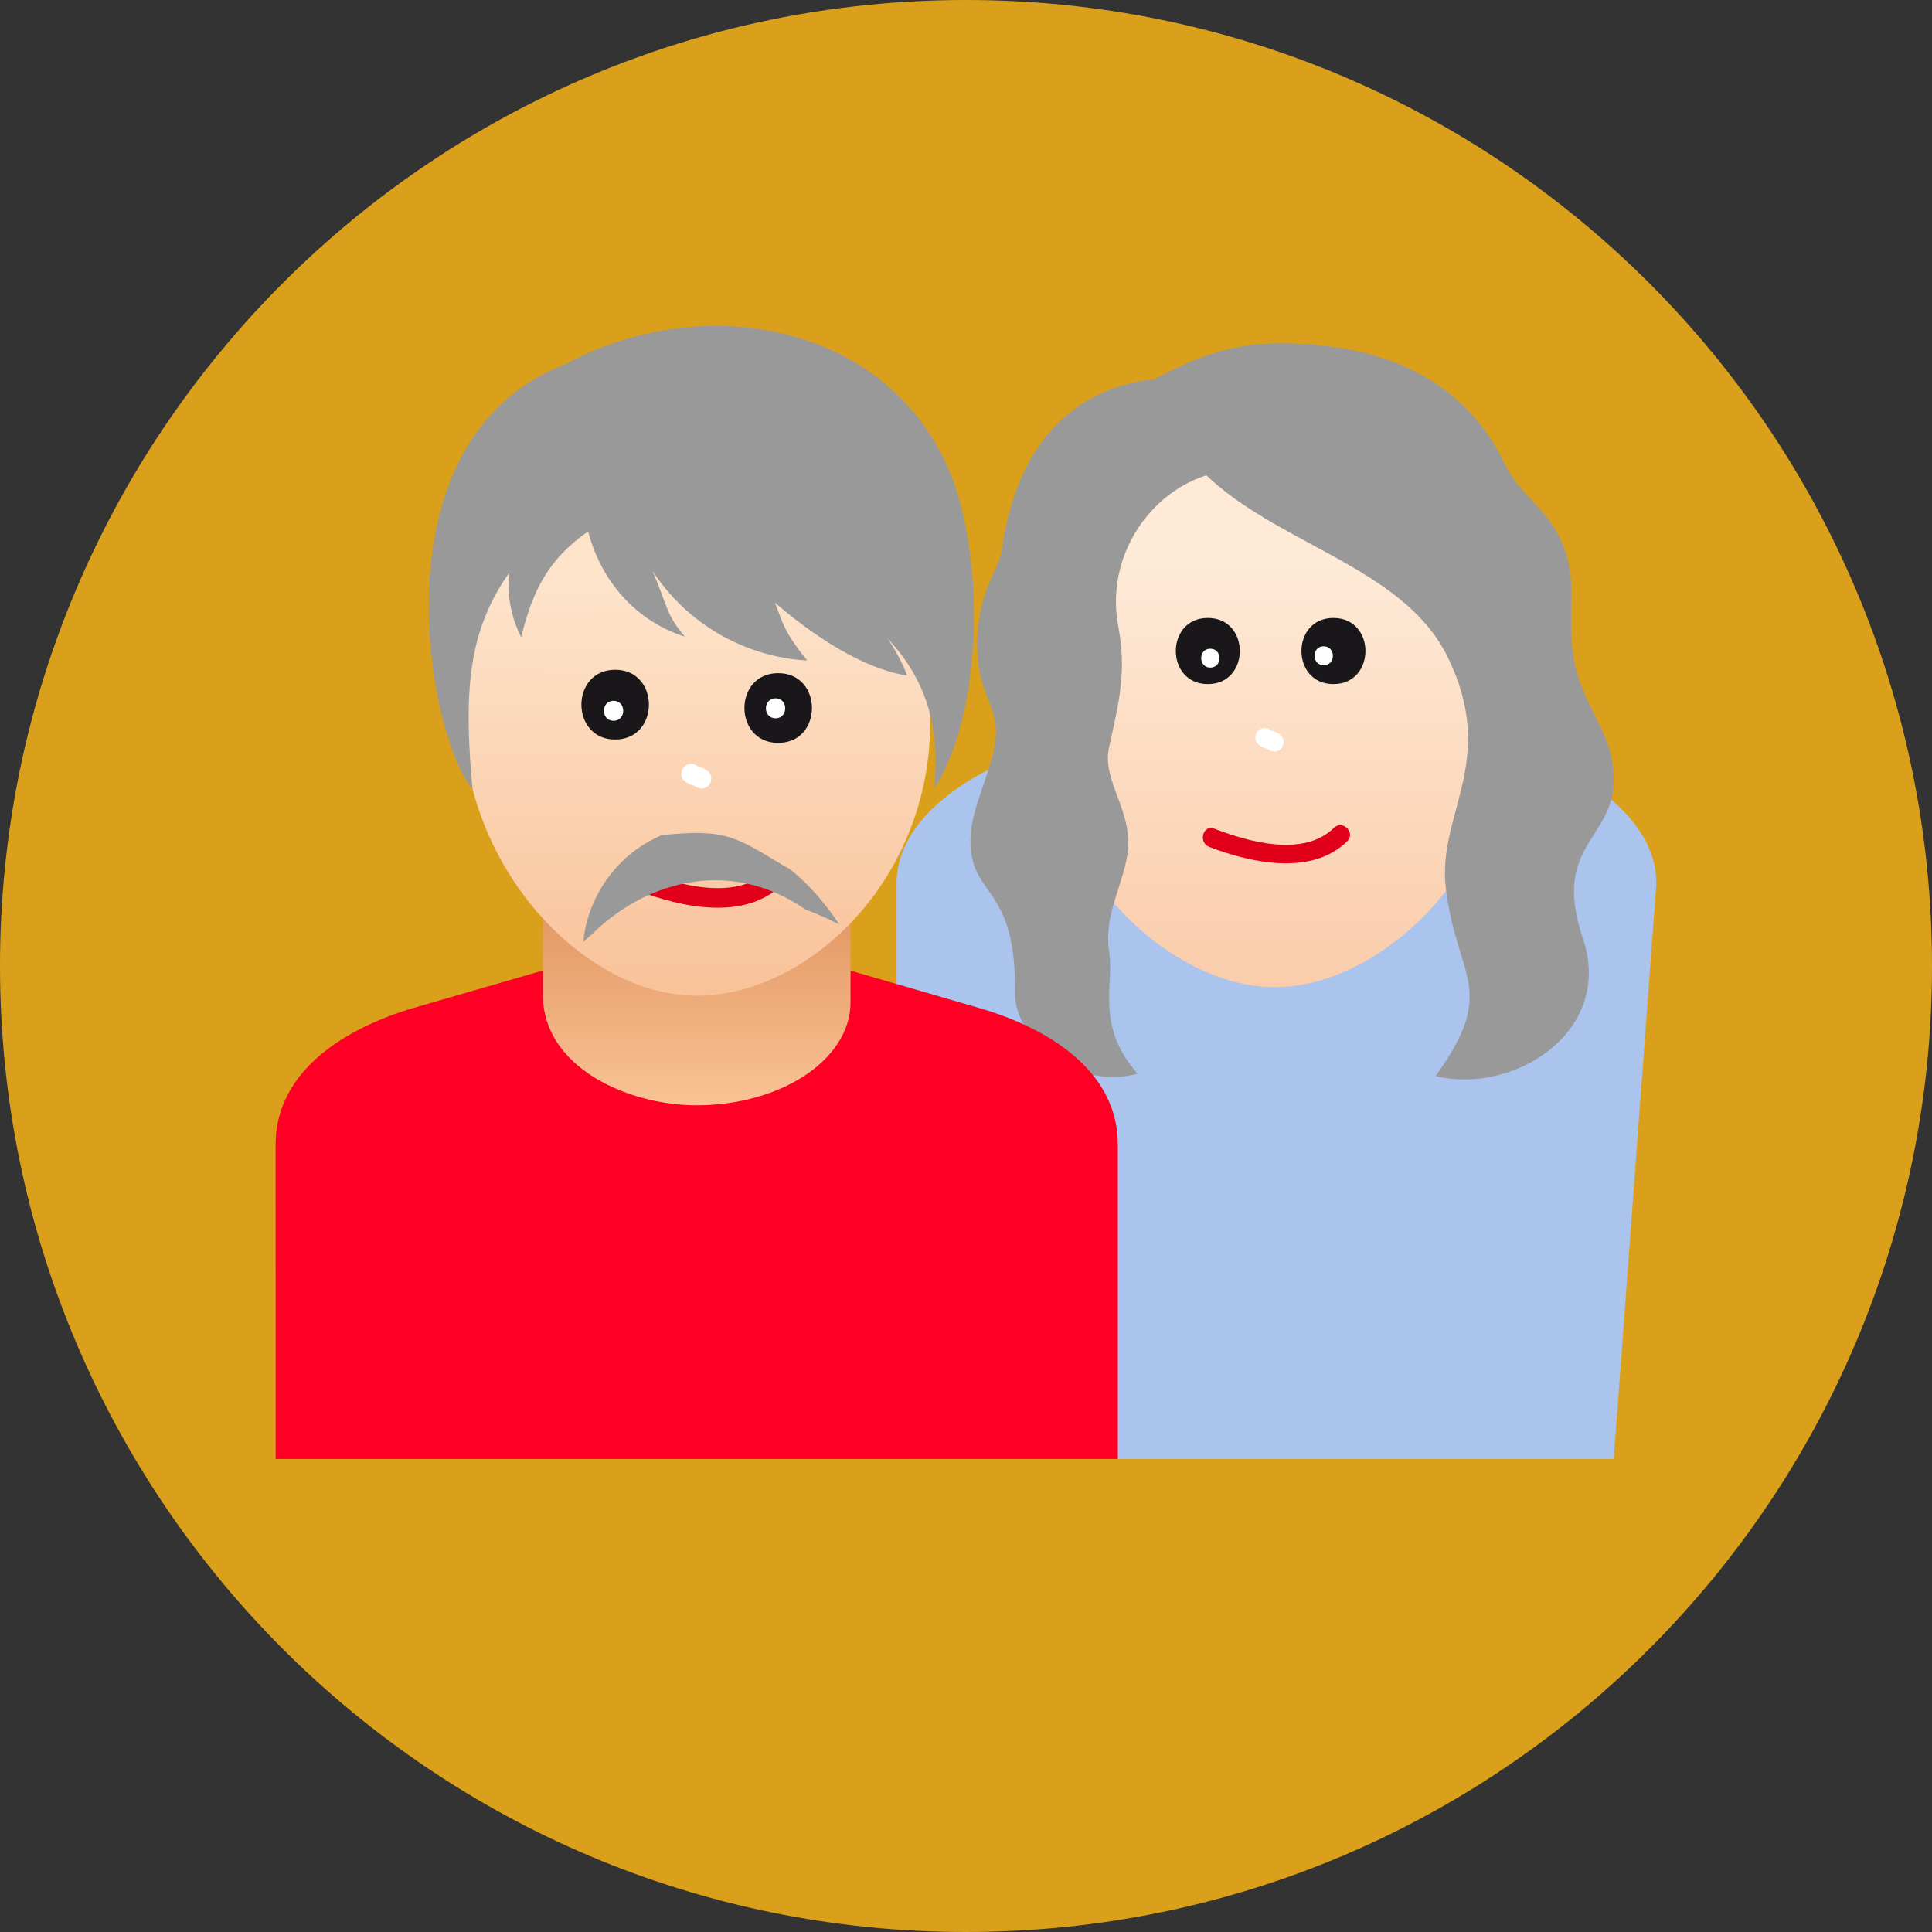
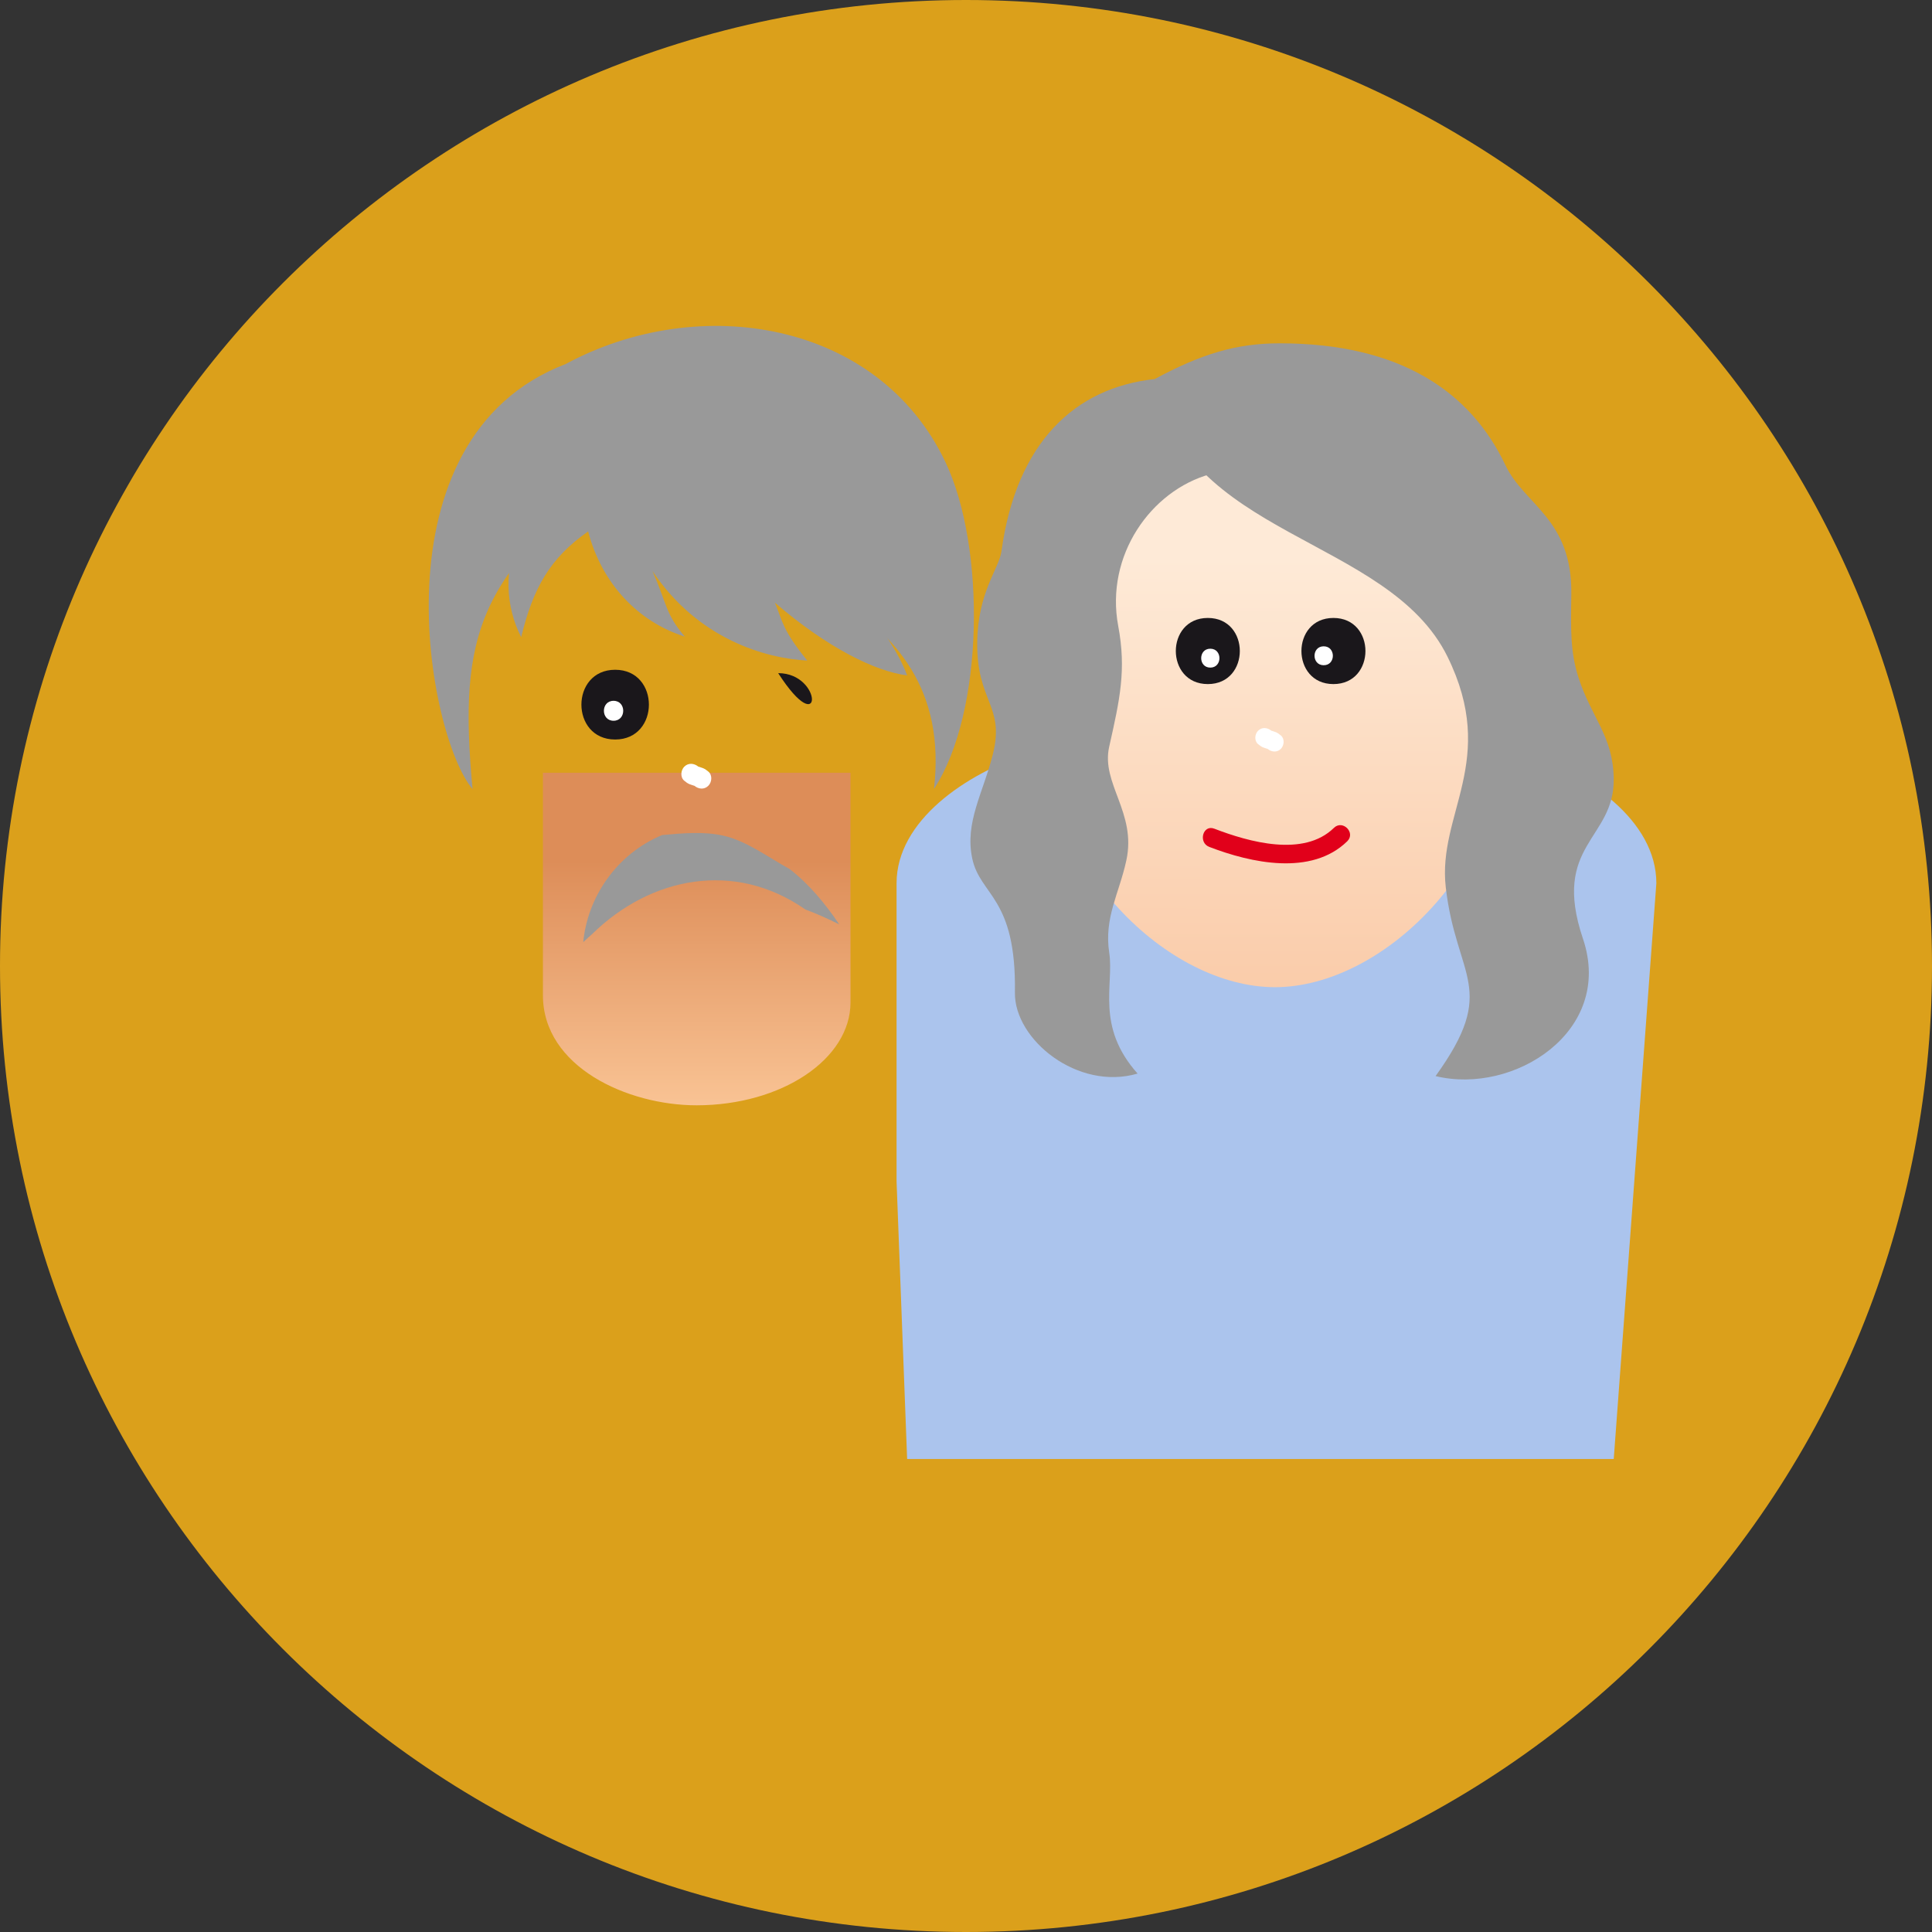
<svg xmlns="http://www.w3.org/2000/svg" version="1.0" id="Ebene_1" x="0px" y="0px" width="100px" height="100px" viewBox="0 0 100 100" enable-background="new 0 0 100 100" xml:space="preserve">
  <rect x="0" y="0" width="100" height="100" fill="#333333" stroke="none" />
  <path fill="#DBA01B" d="M50,0c27.614,0,50,22.387,50,50c0,27.613-22.386,50-50,50C22.386,100,0,77.613,0,50C0,22.387,22.386,0,50,0z  " />
  <g>
    <g>
      <path fill="#ABC4ED" d="M46.953,75.517c11.521,0,36.574,0,36.574,0l2.206-29.799c0-3.234-3.537-5.703-6.8-6.7l-13.272-4.051    l-12.428,4.031c-3.242,1.051-6.827,3.485-6.827,6.719c0,9.922,0,15.433,0,15.433L46.953,75.517z" />
      <linearGradient id="SVGID_1_" gradientUnits="userSpaceOnUse" x1="65.885" y1="793.076" x2="65.922" y2="770.857" gradientTransform="matrix(1 0 0 1 0.08 -741.981)">
        <stop offset="0" style="stop-color:#FACCAA" />
        <stop offset="1" style="stop-color:#FEEAD7" />
      </linearGradient>
      <path fill="url(#SVGID_1_)" d="M65.99,23.359c9.73,0,12.01,6.211,12.01,13.868c0,7.661-6.495,13.87-12.01,13.87    c-5.516,0-12.011-6.208-12.011-13.87C53.98,29.569,56.258,23.359,65.99,23.359L65.99,23.359z" />
      <path fill="#999999" d="M66.239,17.77c6.234,0,9.878,2.502,11.684,6.311c0.978,2.062,3.473,2.773,3.408,6.702    c-0.028,1.838-0.053,2.965,0.372,4.291c0.669,2.077,1.79,3.016,1.823,5.223c0.051,3.155-3.242,3.41-1.592,8.292    c1.621,4.796-3.582,8.097-7.629,7.109c3.29-4.562,1.071-5.04,0.528-9.771c-0.441-3.812,2.733-6.553,0.091-11.934    c-3.069-6.245-13.784-6.178-15.157-14.373C62.169,18.325,63.981,17.77,66.239,17.77L66.239,17.77z" />
      <path fill="#999999" d="M59.771,19.62c-4.119,0.441-7.16,3.264-7.933,8.901c-0.125,0.921-1.222,2.104-1.257,4.706    c-0.042,3.109,1.443,3.272,0.811,5.807c-0.507,2.021-1.464,3.528-1.069,5.398c0.407,1.94,2.286,1.99,2.209,6.943    c-0.038,2.435,3.253,5.101,6.35,4.193c-2.185-2.443-1.216-4.6-1.467-6.245c-0.279-1.826,0.512-3.062,0.885-4.792    c0.536-2.468-1.315-3.969-0.89-5.872c0.55-2.45,0.897-3.979,0.469-6.257c-0.684-3.657,1.699-7.007,4.749-7.855    C61.087,22.895,60.198,21.219,59.771,19.62L59.771,19.62z" />
    </g>
    <path fill="#1A171B" d="M62.517,31.985c-2.209,0-2.209,3.423,0,3.423C64.725,35.408,64.725,31.985,62.517,31.985z" />
    <path fill="#1A171B" d="M69.017,31.985c-2.207,0-2.207,3.423,0,3.423C71.228,35.408,71.228,31.985,69.017,31.985z" />
    <path fill="#E1001A" d="M69.042,42.852c-1.564,1.53-4.4,0.729-6.192,0.04c-0.591-0.227-0.843,0.719-0.26,0.943   c2.158,0.832,5.289,1.521,7.144-0.292C70.184,43.1,69.493,42.409,69.042,42.852z" />
    <path fill="#FFFFFF" d="M62.645,33.577c-0.629,0-0.629,0.978,0,0.978C63.276,34.555,63.276,33.577,62.645,33.577z" />
    <path fill="#FFFFFF" d="M68.514,33.453c-0.632,0-0.632,0.979,0,0.979C69.147,34.433,69.147,33.453,68.514,33.453z" />
    <path fill="#FFFFFF" d="M66.297,38.068c-0.08-0.065-0.156-0.125-0.251-0.168c-0.002,0-0.253-0.089-0.236-0.076   c-0.207-0.169-0.489-0.203-0.693,0c-0.173,0.173-0.206,0.522,0,0.69c0.081,0.067,0.158,0.126,0.254,0.169   c0,0,0.251,0.088,0.237,0.077c0.204,0.168,0.487,0.201,0.689,0C66.47,38.585,66.505,38.236,66.297,38.068z" />
  </g>
  <g>
    <g>
-       <path fill="#FF0024" d="M14.266,75.517c12.154,0,43.593,0,43.593,0V59.239c0-3.88-3.717-6.061-7.17-7.064l-6.666-1.936    c-0.839,5.415-0.242,2.646-7.97,6.971c-6.682-3.372-7.167-0.655-7.95-6.979l-6.636,1.922c-3.456,1.001-7.202,3.205-7.202,7.085    C14.266,69.705,14.266,75.517,14.266,75.517L14.266,75.517z" />
      <linearGradient id="SVGID_2_" gradientUnits="userSpaceOnUse" x1="35.983" y1="799.19" x2="35.983" y2="786.543" gradientTransform="matrix(1 0 0 1 0.08 -741.981)">
        <stop offset="0" style="stop-color:#F9C394" />
        <stop offset="1" style="stop-color:#DD8D58" />
      </linearGradient>
      <path fill="url(#SVGID_2_)" d="M28.103,39.998h15.919v11.884c0,2.942-3.571,5.328-7.97,5.328c-3.573,0-7.95-1.986-7.95-5.7V39.998    L28.103,39.998z" />
      <linearGradient id="SVGID_3_" gradientUnits="userSpaceOnUse" x1="35.951" y1="793.519" x2="35.967" y2="772.653" gradientTransform="matrix(1 0 0 1 0.08 -741.981)">
        <stop offset="0" style="stop-color:#F9C299" />
        <stop offset="1" style="stop-color:#FDE3CA" />
      </linearGradient>
-       <path fill="url(#SVGID_3_)" d="M36.063,22.283c10.264,0,12.081,7.056,12.081,15.13c0,8.077-6.263,14.125-12.081,14.125    c-5.818,0-12.122-6.605-12.122-14.681C23.941,28.782,25.8,22.283,36.063,22.283L36.063,22.283z" />
      <path fill="#999999" d="M48.941,23.928c2.087,4.403,2.004,12.942-0.598,16.907c1.176-10.27-10.022-11.291-16.307-16.572    c-1.728-1.457-2.327-2.834-2.759-5.42C36.211,15.101,45.479,16.617,48.941,23.928L48.941,23.928z" />
      <path fill="#999999" d="M29.288,18.838c-10.104,3.861-7.139,19.301-4.829,22.004C23.703,32.732,24.787,29.658,32.377,24    C30.597,22.093,29.952,20.674,29.288,18.838L29.288,18.838z" />
      <path fill="#999999" d="M26.977,32.979c0.61-2.523,1.478-4.087,3.464-5.472c0.708,2.696,2.572,4.669,5.002,5.444    c-1.013-1.206-0.897-1.629-1.669-3.392c2.357,3.543,5.9,4.528,8.008,4.63c-1.311-1.62-1.266-2.026-1.675-2.996    c2.72,2.343,5.213,3.562,6.846,3.766c-0.894-2.421-3.675-5.18-4.153-5.979c-3.23-3.546-7.343-4.606-10.423-4.979    C26.614,24.917,25.343,29.817,26.977,32.979L26.977,32.979z" />
    </g>
    <path fill="#1A171B" d="M31.841,34.667c-2.33,0-2.33,3.61,0,3.61C34.169,38.276,34.169,34.667,31.841,34.667z" />
-     <path fill="#1A171B" d="M40.279,34.842c-2.329,0-2.329,3.609,0,3.609C42.609,38.453,42.609,34.842,40.279,34.842z" />
+     <path fill="#1A171B" d="M40.279,34.842C42.609,38.453,42.609,34.842,40.279,34.842z" />
    <path fill="#FFFFFF" d="M31.758,36.274c-0.666,0-0.666,1.032,0,1.032C32.424,37.306,32.424,36.274,31.758,36.274z" />
-     <path fill="#FFFFFF" d="M40.143,36.146c-0.666,0-0.666,1.032,0,1.032C40.808,37.178,40.808,36.146,40.143,36.146z" />
    <path fill="#FFFFFF" d="M36.665,39.939c-0.085-0.069-0.165-0.132-0.267-0.176c0,0-0.265-0.094-0.25-0.081   c-0.216-0.178-0.514-0.213-0.729,0c-0.183,0.183-0.219,0.552,0,0.729c0.085,0.071,0.166,0.133,0.268,0.176   c0,0,0.265,0.094,0.249,0.081c0.218,0.179,0.515,0.217,0.729,0C36.848,40.488,36.883,40.118,36.665,39.939z" />
-     <path fill="#E1001A" d="M39.772,45.046c-1.652,1.615-4.641,0.771-6.532,0.044c-0.622-0.239-0.888,0.758-0.275,0.995   c2.278,0.877,5.582,1.605,7.535-0.308C40.977,45.31,40.246,44.581,39.772,45.046z" />
  </g>
  <path fill="#999999" d="M40.866,44.978c-1.111-0.606-2.206-1.447-3.427-1.724c-1.017-0.23-2.108-0.126-3.167-0.032  c-2.377,0.988-3.868,3.242-4.083,5.543c0.159-0.152,0.313-0.286,0.468-0.425c3.009-2.943,7.346-3.832,11.028-1.266  c0.59,0.22,1.176,0.483,1.756,0.773C42.706,46.762,41.88,45.763,40.866,44.978z" />
</svg>